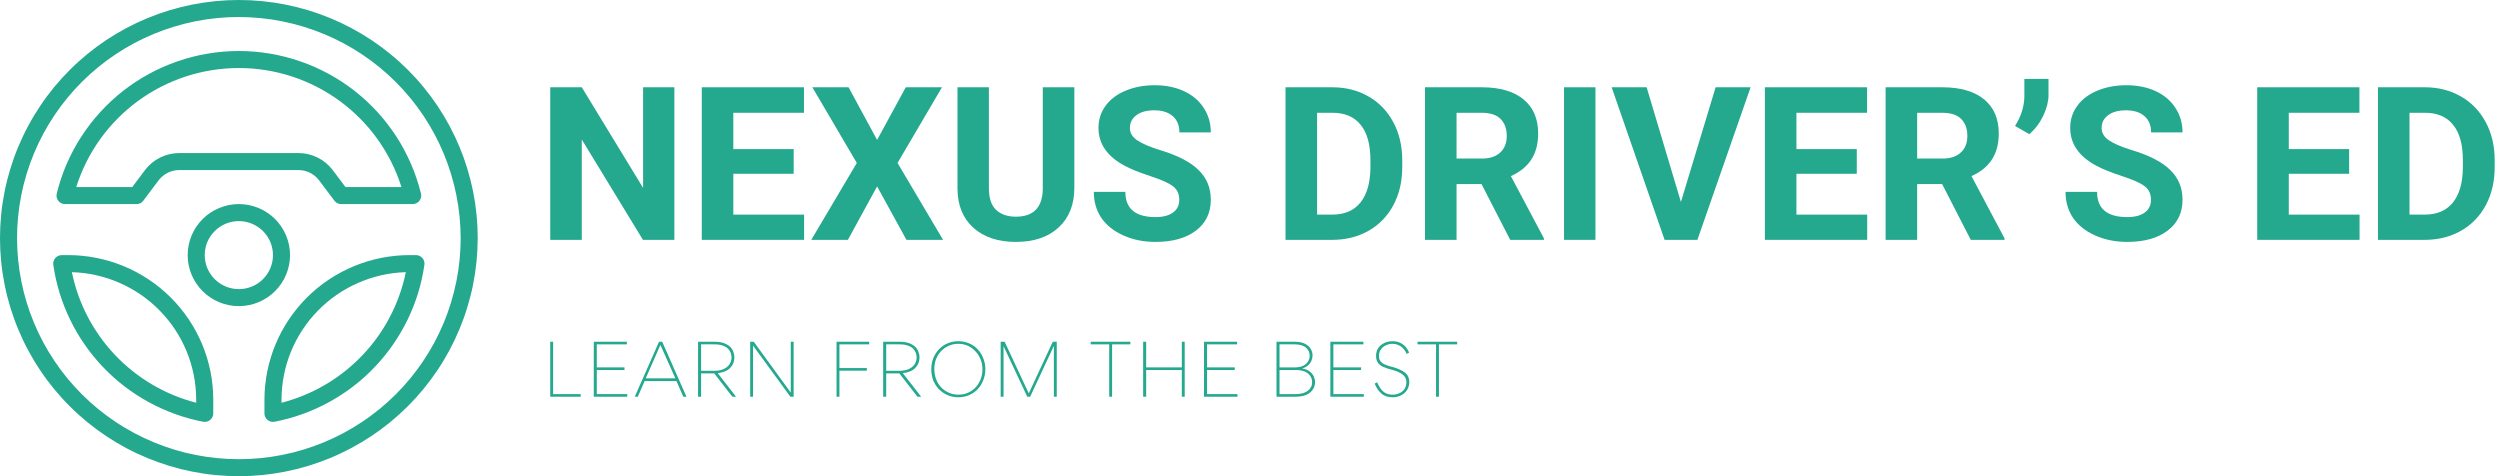
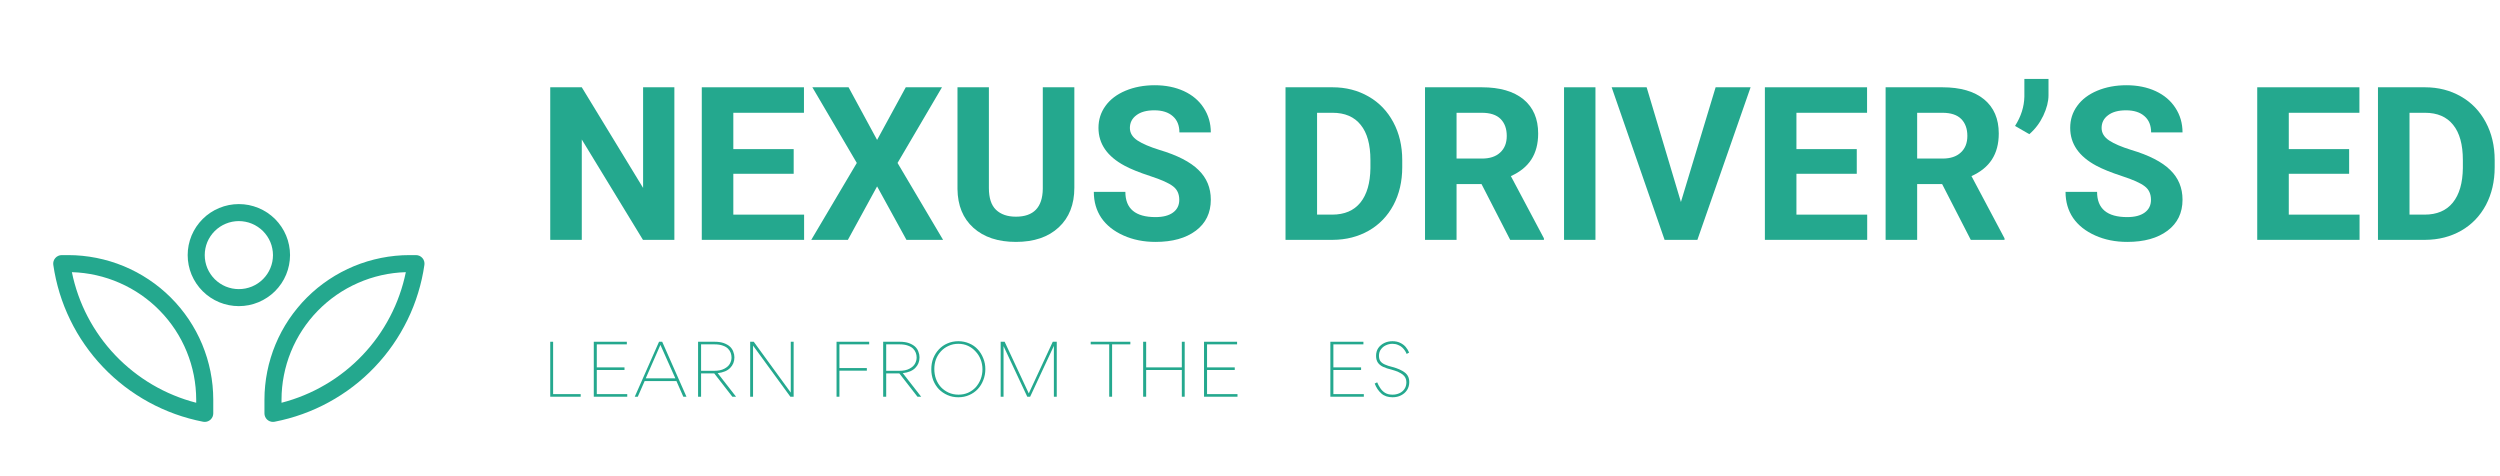
<svg xmlns="http://www.w3.org/2000/svg" width="336" height="64" viewBox="0 0 336 64" fill="none">
  <path d="M90.635 32.236H86.413L78.192 18.75V32.236H73.952V11.731H78.192L86.432 25.254V11.731H90.635V32.236Z" fill="#24A88E" />
  <path d="M106.67 23.356H98.559V28.846H108.071V32.236H94.319V11.731H108.052V15.158H98.559V20.04H106.67V23.356Z" fill="#24A88E" />
  <path d="M117.882 18.806L121.735 11.731H126.601L120.629 21.901L126.749 32.236H121.827L117.882 25.051L113.956 32.236H109.034L115.154 21.901L109.181 11.731H114.048L117.882 18.806Z" fill="#24A88E" />
  <path d="M144.392 11.731V25.235C144.392 27.483 143.691 29.261 142.29 30.559C140.889 31.863 138.972 32.512 136.539 32.512C134.142 32.512 132.235 31.881 130.824 30.615C129.423 29.353 128.709 27.612 128.686 25.401V11.731H132.907V25.272C132.907 26.612 133.225 27.589 133.866 28.201C134.516 28.818 135.405 29.122 136.539 29.122C138.908 29.122 140.115 27.879 140.152 25.383V11.731H144.392Z" fill="#24A88E" />
  <path d="M158.494 26.856C158.494 26.06 158.208 25.452 157.646 25.032C157.093 24.604 156.079 24.148 154.604 23.669C153.139 23.19 151.986 22.725 151.139 22.269C148.802 21.016 147.636 19.322 147.636 17.184C147.636 16.079 147.95 15.098 148.576 14.237C149.203 13.366 150.097 12.685 151.268 12.192C152.433 11.704 153.742 11.455 155.194 11.455C156.669 11.455 157.977 11.722 159.12 12.247C160.263 12.777 161.148 13.528 161.775 14.495C162.411 15.466 162.733 16.567 162.733 17.792H158.512C158.512 16.862 158.217 16.134 157.627 15.618C157.037 15.094 156.208 14.826 155.139 14.826C154.106 14.826 153.3 15.047 152.724 15.49C152.143 15.922 151.857 16.494 151.857 17.203C151.857 17.866 152.194 18.428 152.871 18.879C153.544 19.322 154.535 19.745 155.839 20.151C158.235 20.864 159.977 21.762 161.074 22.84C162.18 23.909 162.733 25.244 162.733 26.838C162.733 28.607 162.06 29.997 160.724 31.001C159.383 32.01 157.576 32.512 155.305 32.512C153.719 32.512 152.281 32.227 150.991 31.646C149.701 31.07 148.71 30.283 148.023 29.288C147.346 28.284 147.009 27.114 147.009 25.788H151.249C151.249 28.049 152.599 29.178 155.305 29.178C156.309 29.178 157.093 28.975 157.646 28.57C158.208 28.164 158.494 27.593 158.494 26.856Z" fill="#24A88E" />
  <path d="M172.774 32.236V11.731H179.097C180.89 11.731 182.498 12.146 183.926 12.966C185.35 13.776 186.461 14.932 187.263 16.429C188.06 17.917 188.461 19.612 188.461 21.514V22.472C188.461 24.378 188.065 26.073 187.281 27.556C186.493 29.03 185.387 30.182 183.963 31.001C182.535 31.812 180.926 32.227 179.134 32.236H172.774ZM177.014 15.158V28.846H179.042C180.701 28.846 181.963 28.307 182.839 27.225C183.71 26.147 184.157 24.604 184.185 22.601V21.514C184.185 19.427 183.747 17.848 182.876 16.779C182.014 15.701 180.756 15.158 179.097 15.158H177.014Z" fill="#24A88E" />
  <path d="M199.116 24.738H195.761V32.236H191.522V11.731H199.153C201.572 11.731 203.439 12.275 204.757 13.352C206.07 14.435 206.729 15.964 206.729 17.94C206.729 19.331 206.421 20.496 205.808 21.44C205.204 22.375 204.287 23.116 203.061 23.669L207.503 32.033V32.236H202.969L199.116 24.738ZM195.761 21.311H199.171C200.227 21.311 201.042 21.044 201.623 20.5C202.213 19.962 202.508 19.22 202.508 18.271C202.508 17.304 202.231 16.54 201.678 15.987C201.125 15.434 200.282 15.158 199.153 15.158H195.761V21.311Z" fill="#24A88E" />
  <path d="M214.429 32.236H210.207V11.731H214.429V32.236Z" fill="#24A88E" />
  <path d="M225.916 27.151L230.58 11.731H235.28L228.128 32.236H223.722L216.607 11.731H221.308L225.916 27.151Z" fill="#24A88E" />
  <path d="M249.55 23.356H241.44V28.846H250.951V32.236H237.2V11.731H250.933V15.158H241.44V20.04H249.55V23.356Z" fill="#24A88E" />
  <path d="M261.021 24.738H257.666V32.236H253.426V11.731H261.058C263.477 11.731 265.343 12.275 266.661 13.352C267.975 14.435 268.634 15.964 268.634 17.94C268.634 19.331 268.325 20.496 267.712 21.44C267.108 22.375 266.191 23.116 264.966 23.669L269.408 32.033V32.236H264.873L261.021 24.738ZM257.666 21.311H261.076C262.131 21.311 262.947 21.044 263.528 20.5C264.118 19.962 264.413 19.22 264.413 18.271C264.413 17.304 264.136 16.54 263.583 15.987C263.03 15.434 262.187 15.158 261.058 15.158H257.666V21.311Z" fill="#24A88E" />
  <path d="M272.739 18.032L270.822 16.927C271.633 15.651 272.048 14.338 272.075 12.984V10.608H275.319V12.8C275.319 13.638 275.084 14.55 274.619 15.545C274.149 16.53 273.522 17.36 272.739 18.032Z" fill="#24A88E" />
  <path d="M289.092 26.856C289.092 26.06 288.806 25.452 288.244 25.032C287.691 24.604 286.677 24.148 285.202 23.669C283.737 23.19 282.585 22.725 281.737 22.269C279.4 21.016 278.234 19.322 278.234 17.184C278.234 16.079 278.548 15.098 279.174 14.237C279.801 13.366 280.695 12.685 281.866 12.192C283.032 11.704 284.341 11.455 285.792 11.455C287.267 11.455 288.576 11.722 289.719 12.247C290.861 12.777 291.746 13.528 292.373 14.495C293.009 15.466 293.331 16.567 293.331 17.792H289.11C289.11 16.862 288.815 16.134 288.225 15.618C287.636 15.094 286.806 14.826 285.737 14.826C284.705 14.826 283.898 15.047 283.322 15.49C282.741 15.922 282.456 16.494 282.456 17.203C282.456 17.866 282.792 18.428 283.47 18.879C284.142 19.322 285.133 19.745 286.437 20.151C288.834 20.864 290.576 21.762 291.672 22.84C292.778 23.909 293.331 25.244 293.331 26.838C293.331 28.607 292.659 29.997 291.322 31.001C289.981 32.01 288.175 32.512 285.903 32.512C284.317 32.512 282.88 32.227 281.589 31.646C280.299 31.07 279.308 30.283 278.621 29.288C277.944 28.284 277.608 27.114 277.608 25.788H281.847C281.847 28.049 283.198 29.178 285.903 29.178C286.907 29.178 287.691 28.975 288.244 28.57C288.806 28.164 289.092 27.593 289.092 26.856Z" fill="#24A88E" />
  <path d="M315.723 23.356H307.612V28.846H317.124V32.236H303.372V11.731H317.105V15.158H307.612V20.04H315.723V23.356Z" fill="#24A88E" />
  <path d="M319.599 32.236V11.731H325.921C327.714 11.731 329.322 12.146 330.751 12.966C332.175 13.776 333.285 14.932 334.087 16.429C334.885 17.917 335.285 19.612 335.285 21.514V22.472C335.285 24.378 334.889 26.073 334.106 27.556C333.318 29.03 332.212 30.182 330.788 31.001C329.359 31.812 327.751 32.227 325.958 32.236H319.599ZM323.838 15.158V28.846H325.866C327.525 28.846 328.788 28.307 329.663 27.225C330.534 26.147 330.981 24.604 331.009 22.601V21.514C331.009 19.427 330.571 17.848 329.7 16.779C328.838 15.701 327.58 15.158 325.921 15.158H323.838Z" fill="#24A88E" />
  <path d="M73.952 53.319V45.931H74.339V52.969H78.044V53.319H73.952Z" fill="#24A88E" />
  <path d="M83.933 49.376V49.726H80.209V52.969H84.302V53.319H79.804V45.931H84.246V46.281H80.209V49.376H83.933Z" fill="#24A88E" />
  <path d="M92.261 53.319H91.837L90.915 51.219H86.639L85.717 53.319H85.312L88.575 45.931H88.999L92.261 53.319ZM90.768 50.85L88.759 46.355L86.786 50.85H90.768Z" fill="#24A88E" />
  <path d="M93.82 45.931H96.05C96.538 45.931 96.953 45.996 97.285 46.115C97.626 46.24 97.903 46.401 98.115 46.594C98.322 46.792 98.469 47.018 98.557 47.276C98.654 47.525 98.704 47.773 98.704 48.031C98.704 48.598 98.511 49.072 98.133 49.45C97.764 49.832 97.202 50.067 96.456 50.15L98.926 53.319H98.428L95.995 50.187H94.225V53.319H93.82V45.931ZM94.225 49.837H95.958C96.534 49.837 96.995 49.745 97.34 49.56C97.695 49.376 97.949 49.151 98.096 48.879C98.243 48.612 98.317 48.335 98.317 48.05C98.317 47.829 98.28 47.621 98.207 47.423C98.133 47.216 98.008 47.027 97.838 46.852C97.663 46.682 97.433 46.548 97.138 46.447C96.843 46.337 96.465 46.281 96.013 46.281H94.225V49.837Z" fill="#24A88E" />
  <path d="M106.279 45.931H106.666V53.319H106.224L101.21 46.447V53.319H100.823V45.931H101.302L106.279 52.766V45.931Z" fill="#24A88E" />
  <path d="M112.432 53.319V45.931H116.819V46.281H112.819V49.468H116.505V49.818H112.819V53.319H112.432Z" fill="#24A88E" />
  <path d="M118.698 45.931H120.929C121.417 45.931 121.832 45.996 122.164 46.115C122.505 46.24 122.782 46.401 122.994 46.594C123.201 46.792 123.348 47.018 123.436 47.276C123.533 47.525 123.583 47.773 123.583 48.031C123.583 48.598 123.39 49.072 123.012 49.45C122.643 49.832 122.081 50.067 121.334 50.15L123.805 53.319H123.307L120.874 50.187H119.104V53.319H118.698V45.931ZM119.104 49.837H120.837C121.413 49.837 121.874 49.745 122.219 49.56C122.574 49.376 122.828 49.151 122.975 48.879C123.123 48.612 123.196 48.335 123.196 48.05C123.196 47.829 123.159 47.621 123.086 47.423C123.012 47.216 122.888 47.027 122.717 46.852C122.542 46.682 122.311 46.548 122.017 46.447C121.722 46.337 121.344 46.281 120.892 46.281H119.104V49.837Z" fill="#24A88E" />
  <path d="M128.798 53.392C128.268 53.392 127.785 53.296 127.342 53.098C126.9 52.904 126.513 52.637 126.181 52.306C125.858 51.965 125.609 51.564 125.425 51.108C125.25 50.643 125.167 50.15 125.167 49.634C125.167 49.109 125.25 48.616 125.425 48.16C125.609 47.709 125.858 47.308 126.181 46.963C126.513 46.608 126.9 46.337 127.342 46.152C127.785 45.959 128.268 45.858 128.798 45.858C129.324 45.858 129.812 45.959 130.255 46.152C130.706 46.337 131.093 46.608 131.416 46.963C131.734 47.308 131.978 47.709 132.153 48.16C132.338 48.602 132.43 49.091 132.43 49.616C132.43 50.132 132.338 50.624 132.153 51.09C131.978 51.546 131.734 51.946 131.416 52.287C131.093 52.633 130.706 52.904 130.255 53.098C129.812 53.296 129.324 53.392 128.798 53.392ZM128.798 46.208C128.319 46.208 127.881 46.3 127.49 46.484C127.093 46.659 126.752 46.903 126.457 47.221C126.172 47.529 125.95 47.884 125.794 48.289C125.646 48.695 125.573 49.132 125.573 49.597C125.573 50.067 125.646 50.509 125.794 50.924C125.95 51.343 126.172 51.711 126.457 52.029C126.752 52.338 127.093 52.582 127.49 52.766C127.895 52.95 128.338 53.042 128.817 53.042C129.282 53.042 129.711 52.959 130.107 52.785C130.513 52.6 130.854 52.356 131.14 52.048C131.421 51.73 131.642 51.366 131.803 50.961C131.96 50.546 132.043 50.104 132.043 49.634C132.043 49.169 131.96 48.731 131.803 48.326C131.642 47.912 131.416 47.548 131.121 47.239C130.835 46.922 130.499 46.668 130.107 46.484C129.711 46.3 129.278 46.208 128.798 46.208Z" fill="#24A88E" />
  <path d="M135.023 45.931L138.267 52.877L141.493 45.931H142.028V53.319H141.641V46.484L138.452 53.319H138.065L134.876 46.521V53.319H134.489V45.931H135.023Z" fill="#24A88E" />
  <path d="M151.918 46.281H149.466V53.319H149.079V46.281H146.59V45.931H151.918V46.281Z" fill="#24A88E" />
  <path d="M154.044 49.376H158.837V45.931H159.224V53.319H158.837V49.726H154.044V53.319H153.639V45.931H154.044V49.376Z" fill="#24A88E" />
  <path d="M165.951 49.376V49.726H162.227V52.969H166.319V53.319H161.821V45.931H166.264V46.281H162.227V49.376H165.951Z" fill="#24A88E" />
-   <path d="M171.562 45.931H173.976C174.576 45.931 175.05 46.023 175.396 46.208C175.751 46.392 176.009 46.627 176.17 46.908C176.327 47.193 176.41 47.479 176.41 47.773C176.41 47.972 176.364 48.188 176.281 48.418C176.193 48.653 176.046 48.87 175.838 49.063C175.64 49.261 175.364 49.413 175.009 49.524C175.423 49.588 175.765 49.722 176.023 49.929C176.281 50.127 176.465 50.353 176.576 50.611C176.686 50.868 176.741 51.122 176.741 51.366C176.741 51.725 176.64 52.048 176.447 52.342C176.262 52.637 175.972 52.877 175.58 53.061C175.184 53.236 174.686 53.319 174.087 53.319H171.562V45.931ZM171.967 49.376H174.05C174.502 49.376 174.87 49.303 175.156 49.155C175.451 49.008 175.663 48.819 175.801 48.584C175.949 48.354 176.023 48.087 176.023 47.792C176.023 47.377 175.857 47.018 175.525 46.723C175.193 46.429 174.677 46.281 173.976 46.281H171.967V49.376ZM171.967 52.969H174.105C174.829 52.969 175.382 52.821 175.765 52.527C176.156 52.232 176.354 51.845 176.354 51.366C176.354 50.901 176.17 50.514 175.801 50.205C175.433 49.888 174.88 49.726 174.142 49.726H171.967V52.969Z" fill="#24A88E" />
  <path d="M182.93 49.376V49.726H179.206V52.969H183.299V53.319H178.801V45.931H183.243V46.281H179.206V49.376H182.93Z" fill="#24A88E" />
  <path d="M189.405 51.347C189.405 51.753 189.304 52.112 189.11 52.416C188.912 52.725 188.64 52.964 188.299 53.135C187.968 53.309 187.585 53.392 187.156 53.392C186.53 53.392 186.023 53.222 185.645 52.877C185.262 52.536 184.967 52.094 184.76 51.55L185.092 51.384C185.202 51.656 185.341 51.919 185.516 52.176C185.686 52.434 185.903 52.646 186.161 52.803C186.428 52.964 186.76 53.042 187.156 53.042C187.474 53.042 187.774 52.983 188.06 52.858C188.341 52.738 188.567 52.554 188.742 52.306C188.926 52.048 189.018 51.734 189.018 51.366C189.018 50.951 188.857 50.611 188.539 50.353C188.216 50.095 187.728 49.874 187.064 49.69C186.594 49.579 186.202 49.45 185.885 49.303C185.576 49.155 185.341 48.966 185.184 48.731C185.023 48.501 184.944 48.197 184.944 47.829C184.944 47.423 185.041 47.074 185.239 46.779C185.447 46.484 185.719 46.258 186.05 46.097C186.382 45.941 186.742 45.858 187.138 45.858C187.544 45.858 187.894 45.931 188.189 46.079C188.484 46.217 188.728 46.401 188.926 46.631C189.12 46.866 189.276 47.12 189.387 47.387L189.055 47.571C189.004 47.437 188.931 47.294 188.834 47.147C188.732 46.991 188.613 46.843 188.465 46.705C188.318 46.558 188.124 46.443 187.894 46.355C187.673 46.258 187.414 46.208 187.12 46.208C186.825 46.208 186.534 46.277 186.253 46.41C185.981 46.535 185.76 46.719 185.59 46.963C185.414 47.198 185.332 47.479 185.332 47.81C185.332 48.105 185.391 48.345 185.516 48.529C185.649 48.713 185.852 48.87 186.124 48.989C186.391 49.114 186.732 49.224 187.138 49.321C187.838 49.505 188.391 49.754 188.797 50.058C189.203 50.367 189.405 50.795 189.405 51.347Z" fill="#24A88E" />
-   <path d="M195.843 46.281H193.391V53.319H193.004V46.281H190.515V45.931H195.843V46.281Z" fill="#24A88E" />
-   <path d="M32.103 64C31.052 64 30.001 63.948 28.954 63.845C27.907 63.746 26.872 63.591 25.837 63.385C24.806 63.182 23.791 62.929 22.783 62.623C21.776 62.318 20.789 61.964 19.817 61.563C18.846 61.163 17.895 60.718 16.967 60.222C16.04 59.73 15.14 59.191 14.268 58.607C13.392 58.024 12.548 57.401 11.736 56.738C10.924 56.071 10.144 55.369 9.403 54.627C8.659 53.889 7.954 53.111 7.285 52.302C6.62 51.492 5.991 50.651 5.41 49.778C4.825 48.909 4.284 48.008 3.79 47.087C3.292 46.163 2.846 45.214 2.444 44.246C2.038 43.278 1.688 42.294 1.381 41.29C1.075 40.286 0.82 39.27 0.617 38.242C0.41 37.214 0.255 36.179 0.155 35.139C0.052 34.095 0 33.048 0 32C0 30.952 0.052 29.909 0.155 28.865C0.255 27.821 0.41 26.786 0.617 25.758C0.82 24.73 1.075 23.714 1.381 22.71C1.688 21.71 2.038 20.722 2.444 19.754C2.846 18.786 3.292 17.841 3.79 16.917C4.284 15.992 4.825 15.095 5.41 14.222C5.991 13.353 6.62 12.512 7.285 11.698C7.954 10.889 8.659 10.115 9.403 9.373C10.144 8.631 10.924 7.929 11.736 7.266C12.548 6.599 13.392 5.976 14.268 5.393C15.14 4.813 16.04 4.274 16.967 3.778C17.895 3.286 18.846 2.837 19.817 2.437C20.789 2.036 21.776 1.683 22.783 1.377C23.791 1.075 24.806 0.821 25.837 0.615C26.872 0.413 27.907 0.258 28.954 0.155C30.001 0.052 31.052 0 32.103 0C33.154 0 34.201 0.052 35.248 0.155C36.295 0.258 37.334 0.413 38.365 0.615C39.396 0.821 40.415 1.075 41.422 1.377C42.426 1.683 43.417 2.036 44.388 2.437C45.36 2.837 46.307 3.286 47.235 3.778C48.162 4.274 49.062 4.813 49.938 5.393C50.81 5.976 51.654 6.599 52.466 7.266C53.282 7.929 54.058 8.631 54.803 9.373C55.547 10.115 56.252 10.889 56.916 11.698C57.585 12.512 58.21 13.353 58.795 14.222C59.377 15.095 59.918 15.992 60.416 16.917C60.909 17.841 61.359 18.786 61.761 19.754C62.163 20.722 62.518 21.71 62.82 22.71C63.127 23.714 63.382 24.73 63.589 25.758C63.792 26.786 63.947 27.821 64.05 28.865C64.154 29.909 64.206 30.952 64.206 32C64.202 33.048 64.15 34.095 64.046 35.135C63.943 36.179 63.788 37.214 63.581 38.242C63.378 39.27 63.119 40.282 62.812 41.286C62.51 42.29 62.155 43.274 61.749 44.242C61.347 45.21 60.897 46.155 60.404 47.079C59.906 48.004 59.369 48.901 58.783 49.77C58.198 50.643 57.573 51.48 56.904 52.294C56.24 53.103 55.535 53.877 54.791 54.619C54.046 55.357 53.27 56.059 52.458 56.726C51.646 57.393 50.802 58.016 49.93 58.595C49.054 59.179 48.154 59.718 47.227 60.21C46.299 60.706 45.352 61.155 44.38 61.556C43.409 61.956 42.422 62.309 41.418 62.615C40.411 62.921 39.392 63.175 38.361 63.381C37.33 63.587 36.295 63.738 35.248 63.845C34.201 63.948 33.154 64 32.103 64ZM32.103 2.286C31.123 2.286 30.152 2.333 29.181 2.429C28.209 2.524 27.242 2.667 26.287 2.857C25.327 3.048 24.384 3.282 23.448 3.567C22.513 3.849 21.597 4.175 20.693 4.548C19.794 4.921 18.91 5.337 18.05 5.794C17.19 6.254 16.35 6.754 15.542 7.294C14.73 7.833 13.945 8.413 13.189 9.032C12.437 9.651 11.712 10.302 11.023 10.988C10.331 11.679 9.678 12.397 9.057 13.151C8.44 13.901 7.859 14.682 7.317 15.492C6.772 16.302 6.27 17.135 5.812 17.992C5.35 18.853 4.936 19.73 4.562 20.631C4.188 21.528 3.858 22.444 3.575 23.377C3.292 24.306 3.053 25.25 2.866 26.202C2.675 27.159 2.532 28.119 2.436 29.087C2.341 30.056 2.293 31.028 2.293 32C2.293 32.972 2.341 33.944 2.436 34.913C2.532 35.881 2.675 36.845 2.866 37.798C3.053 38.754 3.292 39.694 3.575 40.627C3.858 41.559 4.188 42.472 4.562 43.373C4.936 44.27 5.35 45.151 5.812 46.008C6.27 46.865 6.772 47.698 7.317 48.508C7.859 49.318 8.44 50.099 9.057 50.853C9.678 51.603 10.331 52.325 11.023 53.012C11.712 53.698 12.437 54.353 13.189 54.972C13.945 55.587 14.73 56.167 15.542 56.706C16.35 57.25 17.19 57.746 18.05 58.206C18.91 58.667 19.794 59.079 20.693 59.452C21.597 59.825 22.513 60.155 23.448 60.437C24.384 60.718 25.327 60.956 26.287 61.143C27.242 61.333 28.209 61.476 29.181 61.571C30.152 61.667 31.123 61.714 32.103 61.714C33.078 61.714 34.053 61.667 35.025 61.571C35.996 61.476 36.96 61.333 37.919 61.143C38.874 60.956 39.822 60.718 40.754 60.437C41.689 60.155 42.609 59.825 43.508 59.452C44.412 59.079 45.292 58.667 46.156 58.206C47.016 57.746 47.852 57.25 48.664 56.706C49.476 56.167 50.256 55.587 51.013 54.972C51.769 54.353 52.49 53.698 53.182 53.012C53.871 52.325 54.524 51.603 55.145 50.853C55.766 50.099 56.343 49.318 56.889 48.508C57.43 47.698 57.932 46.865 58.393 46.008C58.851 45.151 59.269 44.27 59.643 43.373C60.018 42.472 60.344 41.559 60.627 40.627C60.909 39.694 61.148 38.754 61.339 37.798C61.53 36.845 61.674 35.881 61.769 34.913C61.865 33.944 61.913 32.972 61.913 32C61.909 31.028 61.861 30.059 61.765 29.091C61.67 28.123 61.523 27.159 61.331 26.206C61.14 25.254 60.905 24.309 60.619 23.381C60.336 22.448 60.006 21.532 59.632 20.635C59.257 19.738 58.843 18.857 58.381 18C57.92 17.143 57.418 16.309 56.877 15.5C56.335 14.691 55.754 13.913 55.133 13.159C54.516 12.409 53.859 11.687 53.17 11C52.482 10.313 51.757 9.659 51.005 9.044C50.248 8.425 49.468 7.845 48.656 7.306C47.844 6.766 47.008 6.266 46.148 5.806C45.288 5.345 44.404 4.929 43.504 4.56C42.601 4.187 41.685 3.857 40.75 3.575C39.818 3.29 38.87 3.056 37.915 2.865C36.96 2.671 35.992 2.528 35.021 2.433C34.05 2.337 33.078 2.29 32.103 2.286Z" fill="#24A88E" />
-   <path d="M55.463 27.429H45.861C45.479 27.429 45.172 27.278 44.942 26.972L42.879 24.23C42.553 23.798 42.147 23.464 41.665 23.222C41.179 22.98 40.67 22.861 40.129 22.857H24.077C23.536 22.861 23.022 22.98 22.541 23.222C22.055 23.464 21.649 23.798 21.322 24.23L19.26 26.972C19.029 27.278 18.727 27.429 18.345 27.429H8.738C8.563 27.429 8.396 27.393 8.237 27.314C8.081 27.238 7.946 27.131 7.839 26.992C7.731 26.853 7.655 26.698 7.62 26.528C7.584 26.357 7.584 26.186 7.628 26.016C7.958 24.659 8.4 23.337 8.953 22.055C9.507 20.774 10.164 19.544 10.924 18.369C11.68 17.198 12.532 16.095 13.476 15.063C14.419 14.028 15.442 13.083 16.541 12.218C17.644 11.357 18.81 10.591 20.04 9.925C21.27 9.254 22.548 8.694 23.87 8.238C25.196 7.782 26.545 7.436 27.927 7.206C29.308 6.972 30.701 6.857 32.103 6.857C33.504 6.857 34.894 6.972 36.275 7.206C37.656 7.436 39.01 7.782 40.332 8.238C41.657 8.694 42.935 9.254 44.165 9.925C45.395 10.591 46.558 11.357 47.661 12.218C48.763 13.083 49.786 14.028 50.73 15.063C51.673 16.095 52.521 17.198 53.282 18.369C54.042 19.544 54.695 20.774 55.248 22.055C55.802 23.337 56.244 24.659 56.578 26.016C56.618 26.186 56.622 26.357 56.586 26.528C56.546 26.698 56.475 26.853 56.367 26.992C56.256 27.131 56.124 27.238 55.965 27.314C55.806 27.393 55.639 27.429 55.463 27.429ZM46.434 25.143H53.955C53.592 23.992 53.142 22.873 52.601 21.794C52.06 20.714 51.439 19.683 50.734 18.698C50.029 17.714 49.253 16.794 48.401 15.937C47.549 15.075 46.638 14.29 45.658 13.571C44.683 12.857 43.656 12.226 42.577 11.671C41.502 11.119 40.387 10.655 39.237 10.278C38.082 9.901 36.912 9.619 35.714 9.429C34.515 9.238 33.313 9.143 32.103 9.143C30.889 9.143 29.686 9.238 28.488 9.429C27.294 9.619 26.119 9.901 24.969 10.278C23.818 10.655 22.704 11.119 21.625 11.671C20.546 12.226 19.519 12.857 18.544 13.571C17.568 14.29 16.653 15.075 15.805 15.937C14.953 16.794 14.172 17.714 13.468 18.698C12.763 19.683 12.142 20.714 11.601 21.794C11.063 22.873 10.609 23.992 10.247 25.143H17.771L19.491 22.857C20.032 22.139 20.705 21.579 21.513 21.179C22.322 20.778 23.174 20.575 24.077 20.571H40.129C41.028 20.575 41.884 20.778 42.688 21.179C43.496 21.579 44.169 22.139 44.715 22.857L46.434 25.143Z" fill="#24A88E" />
  <path d="M27.517 56.702C27.441 56.702 27.369 56.694 27.298 56.682C26.02 56.432 24.77 56.091 23.548 55.651C22.326 55.21 21.143 54.679 20.001 54.056C18.862 53.432 17.775 52.726 16.744 51.937C15.713 51.147 14.75 50.282 13.854 49.341C12.954 48.401 12.138 47.401 11.398 46.333C10.653 45.27 10 44.151 9.435 42.984C8.866 41.821 8.392 40.615 8.01 39.377C7.632 38.135 7.349 36.877 7.162 35.591C7.138 35.429 7.15 35.266 7.198 35.107C7.245 34.948 7.321 34.806 7.433 34.682C7.54 34.556 7.671 34.46 7.823 34.389C7.974 34.321 8.133 34.286 8.296 34.286H9.172C9.809 34.286 10.446 34.317 11.079 34.381C11.716 34.444 12.345 34.54 12.97 34.663C13.599 34.79 14.216 34.944 14.825 35.127C15.438 35.313 16.035 35.528 16.625 35.77C17.218 36.016 17.791 36.286 18.356 36.587C18.918 36.889 19.463 37.214 19.993 37.568C20.526 37.921 21.036 38.302 21.529 38.702C22.023 39.107 22.497 39.532 22.947 39.984C23.396 40.432 23.826 40.905 24.232 41.397C24.634 41.889 25.017 42.397 25.371 42.925C25.725 43.456 26.052 44 26.354 44.559C26.657 45.123 26.927 45.694 27.174 46.282C27.417 46.873 27.632 47.468 27.819 48.079C28.002 48.687 28.158 49.302 28.285 49.925C28.409 50.552 28.504 51.179 28.568 51.813C28.627 52.444 28.663 53.079 28.663 53.714V55.559C28.663 55.71 28.631 55.857 28.576 55.996C28.516 56.135 28.432 56.258 28.325 56.369C28.217 56.476 28.094 56.556 27.955 56.615C27.815 56.675 27.668 56.702 27.517 56.702ZM9.662 36.579C9.873 37.623 10.16 38.647 10.514 39.647C10.872 40.651 11.294 41.627 11.788 42.568C12.281 43.512 12.839 44.417 13.46 45.286C14.077 46.151 14.758 46.972 15.49 47.742C16.227 48.516 17.011 49.23 17.847 49.893C18.683 50.556 19.559 51.159 20.478 51.698C21.398 52.238 22.353 52.714 23.341 53.119C24.324 53.528 25.335 53.865 26.37 54.131V53.714C26.366 52.611 26.259 51.516 26.048 50.432C25.833 49.349 25.518 48.294 25.1 47.27C24.682 46.246 24.173 45.274 23.568 44.349C22.959 43.425 22.27 42.563 21.497 41.774C20.725 40.98 19.885 40.27 18.974 39.639C18.062 39.008 17.102 38.472 16.087 38.028C15.072 37.579 14.025 37.238 12.942 36.992C11.863 36.75 10.769 36.611 9.662 36.579Z" fill="#24A88E" />
  <path d="M36.689 56.702C36.534 56.702 36.39 56.675 36.247 56.615C36.108 56.556 35.984 56.476 35.877 56.369C35.769 56.262 35.686 56.135 35.63 55.996C35.57 55.857 35.542 55.71 35.542 55.559V53.714C35.542 53.079 35.574 52.444 35.638 51.813C35.702 51.179 35.793 50.552 35.921 49.925C36.044 49.302 36.199 48.687 36.386 48.079C36.569 47.468 36.785 46.873 37.031 46.282C37.274 45.694 37.549 45.123 37.847 44.559C38.15 44 38.476 43.456 38.831 42.925C39.189 42.397 39.567 41.889 39.973 41.397C40.375 40.905 40.805 40.432 41.255 39.984C41.709 39.532 42.179 39.107 42.672 38.702C43.166 38.302 43.68 37.921 44.209 37.568C44.739 37.214 45.284 36.889 45.849 36.587C46.411 36.286 46.988 36.016 47.577 35.77C48.166 35.528 48.767 35.313 49.376 35.127C49.986 34.944 50.607 34.79 51.232 34.663C51.857 34.54 52.486 34.444 53.123 34.381C53.755 34.317 54.392 34.286 55.033 34.286H55.905C56.072 34.286 56.232 34.321 56.383 34.389C56.534 34.46 56.662 34.556 56.773 34.682C56.881 34.806 56.96 34.948 57.004 35.107C57.052 35.266 57.064 35.429 57.04 35.591C56.857 36.877 56.574 38.135 56.192 39.377C55.814 40.615 55.34 41.818 54.771 42.984C54.201 44.151 53.548 45.27 52.808 46.333C52.068 47.401 51.248 48.401 50.352 49.341C49.456 50.282 48.493 51.147 47.462 51.937C46.431 52.726 45.344 53.432 44.201 54.056C43.063 54.679 41.88 55.21 40.654 55.651C39.432 56.091 38.182 56.432 36.904 56.682C36.832 56.694 36.761 56.702 36.689 56.702ZM54.544 36.579C53.437 36.611 52.342 36.75 51.259 36.992C50.177 37.238 49.13 37.579 48.118 38.028C47.103 38.472 46.14 39.008 45.228 39.639C44.321 40.27 43.477 40.98 42.704 41.774C41.932 42.563 41.243 43.425 40.638 44.349C40.033 45.274 39.52 46.246 39.102 47.27C38.684 48.294 38.369 49.349 38.158 50.432C37.943 51.516 37.836 52.611 37.836 53.714V54.131C38.867 53.865 39.878 53.528 40.865 53.119C41.852 52.714 42.804 52.238 43.723 51.698C44.643 51.159 45.523 50.556 46.359 49.893C47.191 49.23 47.979 48.516 48.712 47.742C49.448 46.972 50.125 46.151 50.746 45.286C51.367 44.417 51.92 43.512 52.414 42.568C52.908 41.627 53.334 40.651 53.688 39.647C54.046 38.647 54.329 37.623 54.544 36.579Z" fill="#24A88E" />
  <path d="M32.103 41.143C31.649 41.143 31.203 41.099 30.761 41.012C30.315 40.925 29.885 40.794 29.467 40.623C29.053 40.448 28.655 40.238 28.281 39.988C27.903 39.738 27.556 39.452 27.238 39.135C26.92 38.817 26.633 38.472 26.382 38.095C26.131 37.722 25.92 37.325 25.745 36.913C25.574 36.496 25.443 36.067 25.355 35.623C25.267 35.182 25.224 34.738 25.224 34.286C25.224 33.837 25.267 33.389 25.355 32.948C25.443 32.508 25.574 32.079 25.745 31.663C25.92 31.246 26.131 30.853 26.382 30.476C26.633 30.103 26.92 29.758 27.238 29.436C27.556 29.119 27.903 28.833 28.281 28.583C28.655 28.333 29.053 28.123 29.467 27.952C29.885 27.778 30.315 27.651 30.761 27.559C31.203 27.472 31.649 27.429 32.103 27.429C32.553 27.429 33.003 27.472 33.444 27.559C33.886 27.651 34.316 27.778 34.734 27.952C35.152 28.123 35.546 28.333 35.925 28.583C36.299 28.833 36.645 29.119 36.968 29.436C37.286 29.758 37.569 30.103 37.82 30.476C38.074 30.853 38.285 31.246 38.456 31.663C38.632 32.079 38.759 32.508 38.847 32.948C38.938 33.389 38.982 33.837 38.982 34.286C38.982 34.738 38.934 35.182 38.847 35.623C38.759 36.063 38.628 36.492 38.456 36.909C38.281 37.325 38.07 37.722 37.82 38.095C37.569 38.468 37.282 38.813 36.964 39.135C36.645 39.452 36.299 39.734 35.921 39.984C35.546 40.234 35.148 40.448 34.734 40.619C34.316 40.794 33.886 40.921 33.444 41.012C32.999 41.099 32.553 41.143 32.103 41.143ZM32.103 29.714C31.8 29.714 31.502 29.746 31.207 29.802C30.913 29.861 30.626 29.948 30.347 30.064C30.069 30.179 29.806 30.317 29.555 30.484C29.304 30.651 29.073 30.841 28.858 31.055C28.647 31.266 28.456 31.496 28.289 31.746C28.122 31.996 27.979 32.258 27.863 32.536C27.748 32.813 27.664 33.099 27.604 33.393C27.545 33.691 27.517 33.988 27.517 34.286C27.517 34.587 27.545 34.885 27.604 35.179C27.664 35.472 27.748 35.758 27.863 36.036C27.979 36.313 28.122 36.575 28.289 36.825C28.456 37.075 28.647 37.306 28.858 37.52C29.073 37.73 29.304 37.921 29.555 38.087C29.806 38.254 30.069 38.397 30.347 38.512C30.626 38.623 30.913 38.71 31.207 38.77C31.502 38.829 31.8 38.857 32.103 38.857C32.401 38.857 32.7 38.829 32.995 38.77C33.293 38.71 33.58 38.623 33.858 38.512C34.133 38.397 34.4 38.254 34.651 38.087C34.901 37.921 35.132 37.73 35.343 37.52C35.558 37.306 35.749 37.075 35.917 36.825C36.084 36.575 36.223 36.313 36.339 36.036C36.454 35.758 36.542 35.472 36.601 35.179C36.657 34.885 36.689 34.587 36.689 34.286C36.689 33.988 36.657 33.691 36.597 33.397C36.542 33.099 36.454 32.813 36.339 32.54C36.223 32.262 36.08 31.996 35.913 31.75C35.745 31.5 35.554 31.266 35.343 31.055C35.128 30.845 34.898 30.655 34.647 30.488C34.4 30.321 34.133 30.179 33.855 30.064C33.58 29.948 33.293 29.861 32.995 29.805C32.7 29.746 32.401 29.714 32.103 29.714Z" fill="#24A88E" />
</svg>